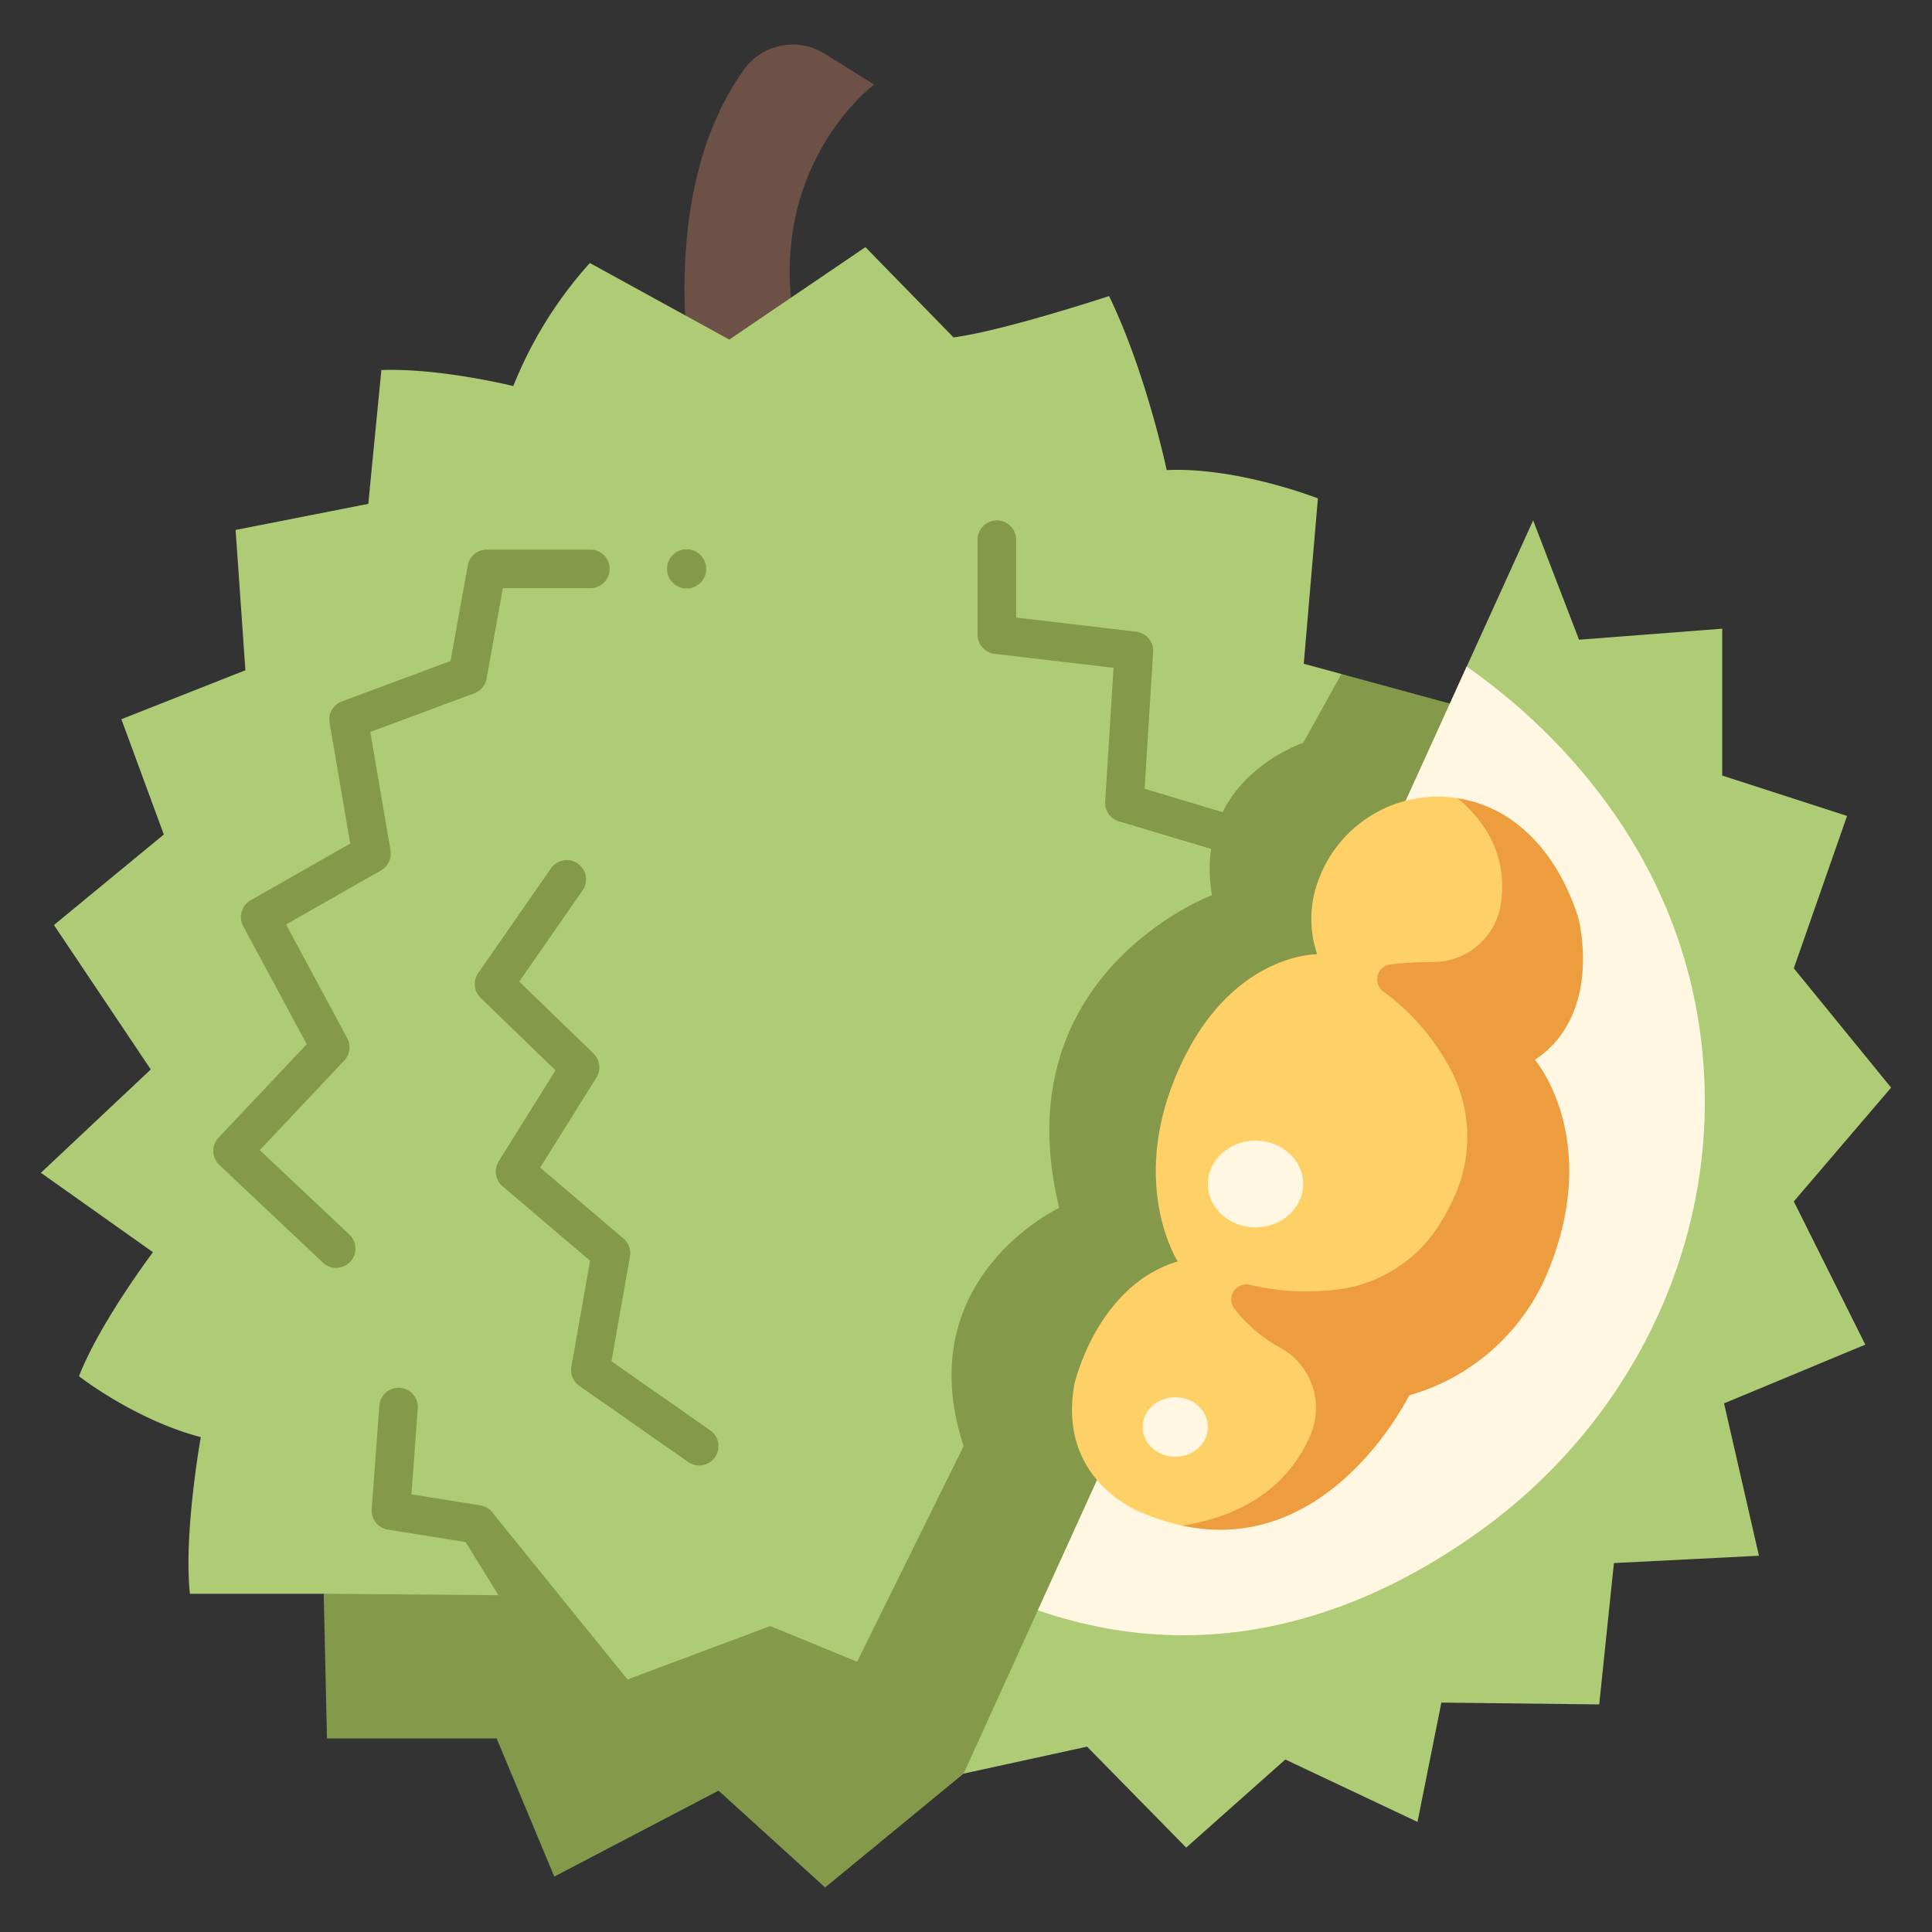
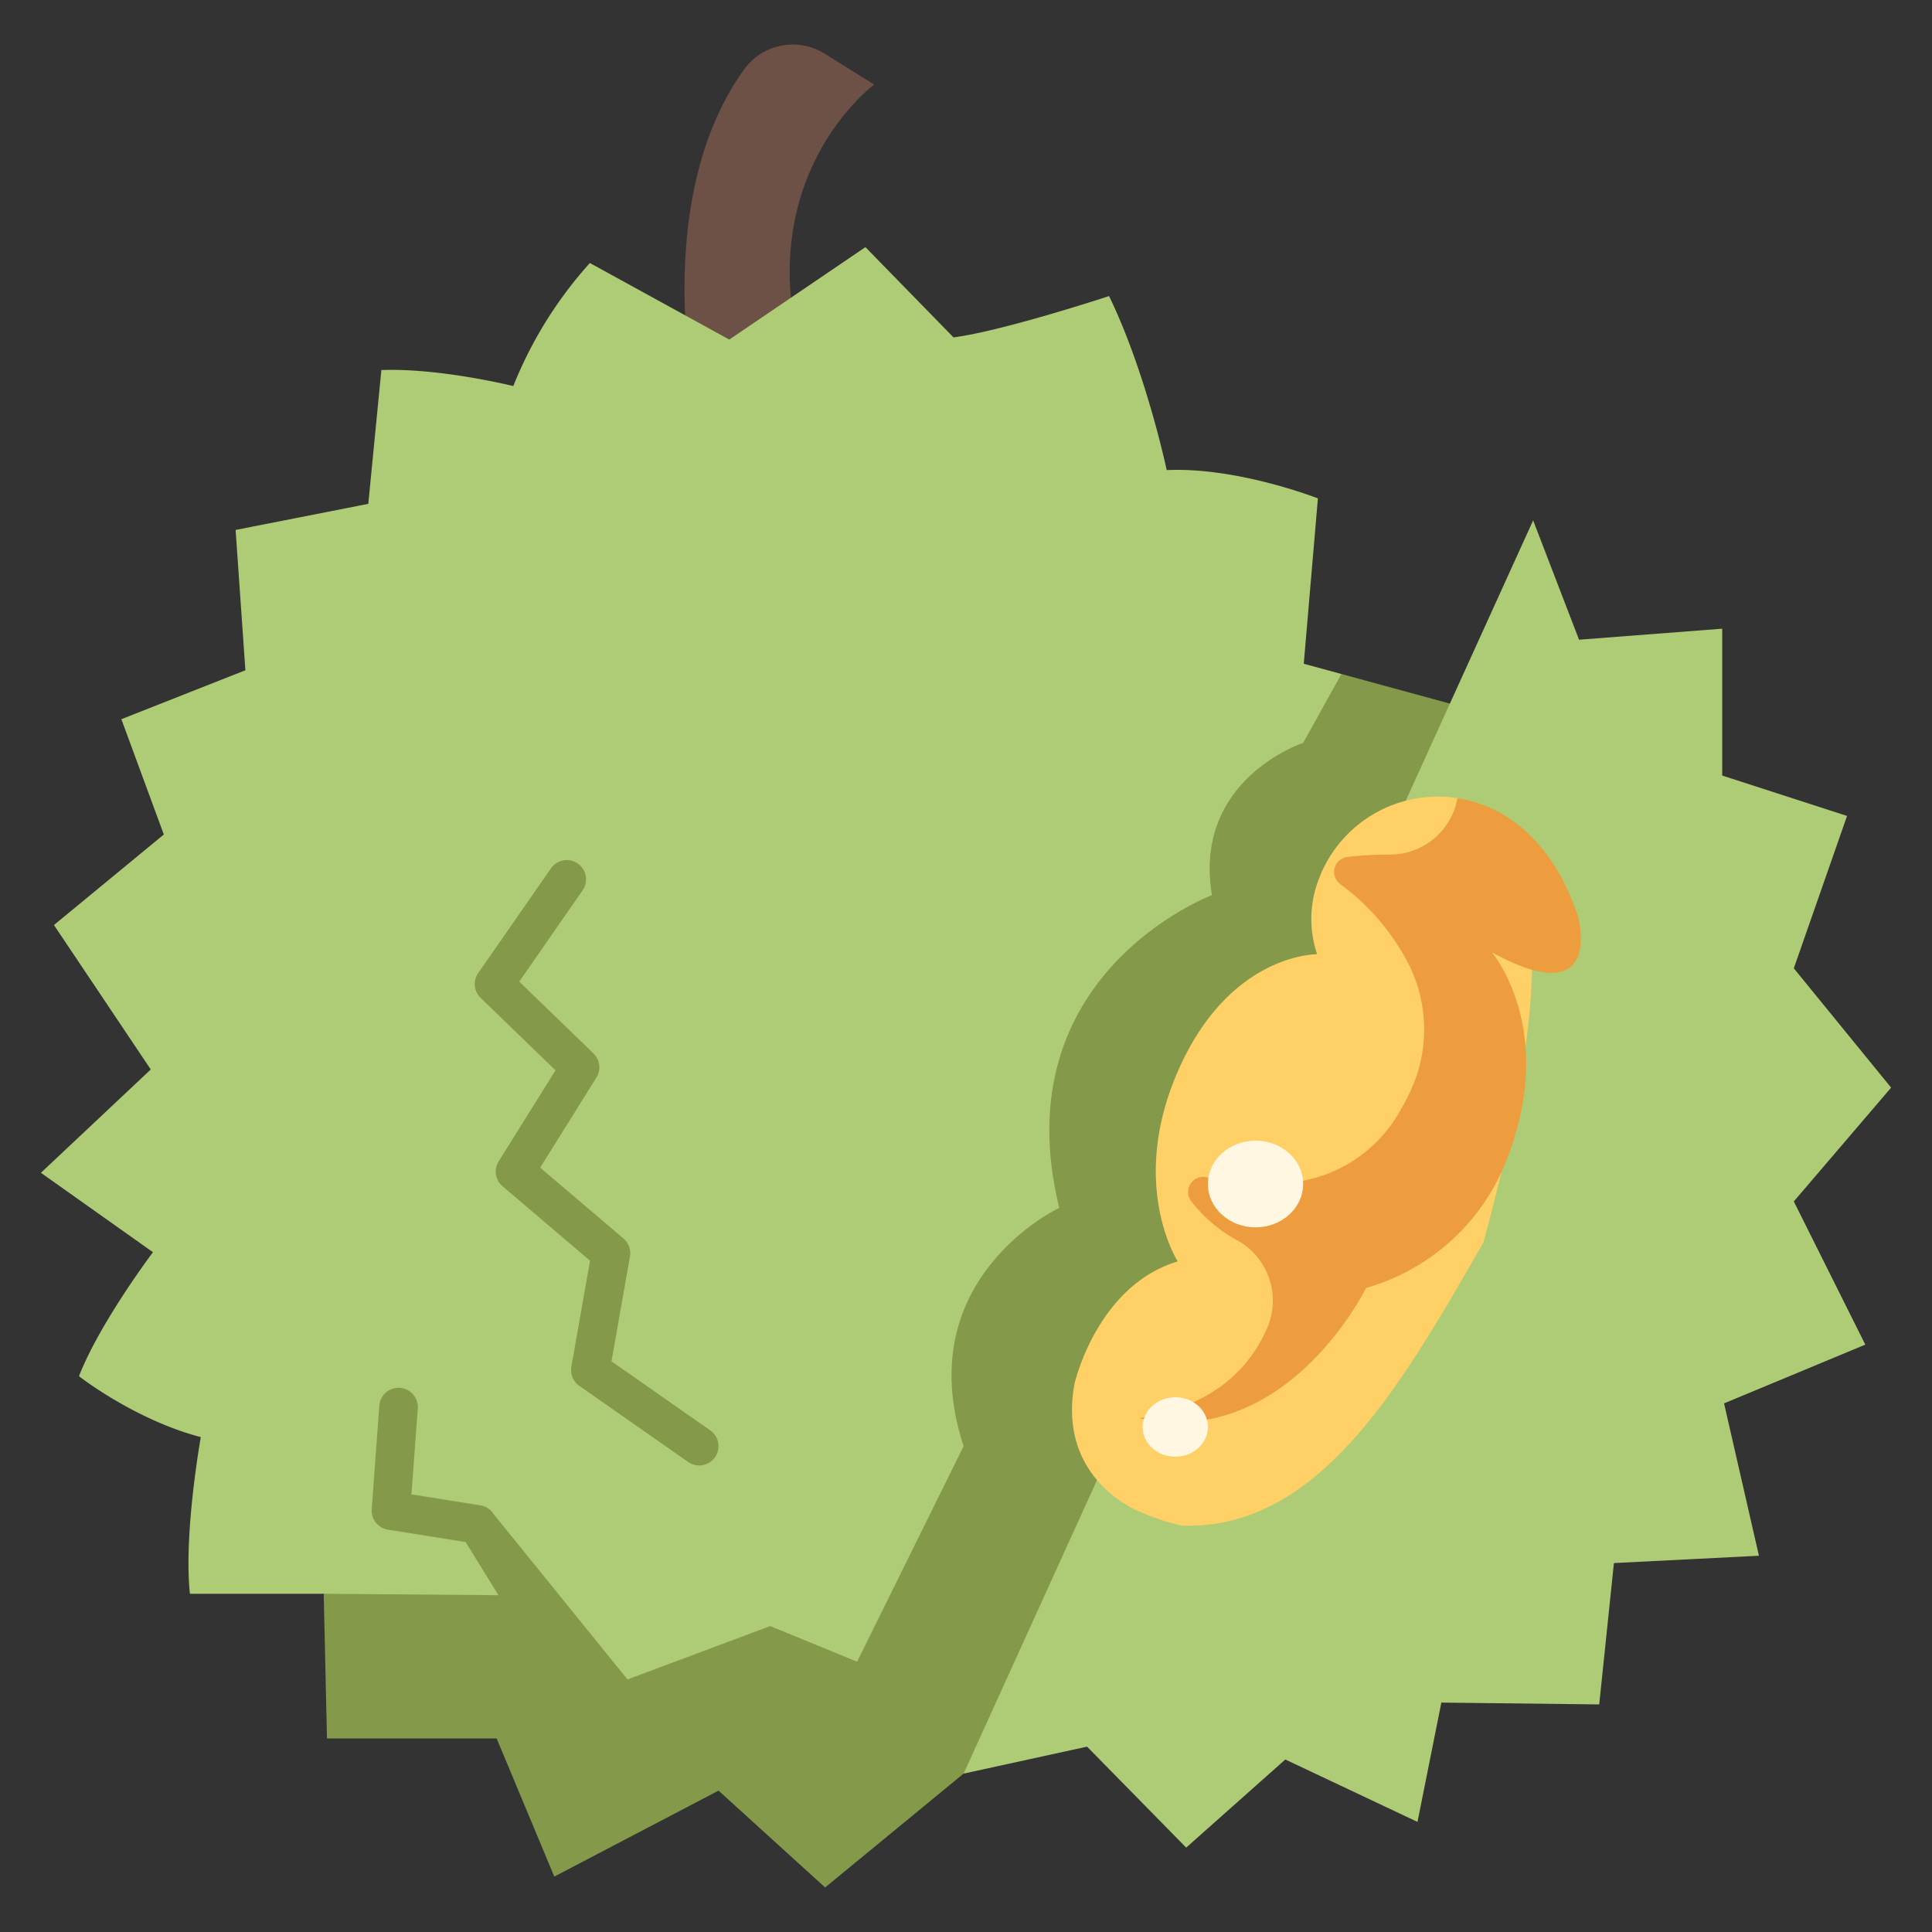
<svg xmlns="http://www.w3.org/2000/svg" id="icons" viewBox="0 0 340 340">
  <rect x="0" y="0" width="340" height="340" fill="#333333" stroke="none" />
  <path d="M145.131,9.451l8.716,5.433s-20.788,15.291-13.2,46.084l-18.434,8.8s-7.557-34.93,8.754-57.576A10.57,10.57,0,0,1,145.131,9.451Z" style="fill:#6d5046" />
  <path d="M128.35,59.759,103.806,46.284A72.589,72.589,0,0,0,90.331,67.94s-12.881-3.2-23.218-2.817l-2.3,23.545L41.462,93.262l1.723,24.694L21.362,126.57l7.466,20.291L9.494,162.788l17.037,25.421L7.2,206.394l19.717,13.974S17.534,232.81,13.9,242.19c0,0,9.762,7.657,21.439,10.72,0,0-3.062,17.037-1.914,27.565H56.967l69.472,27.58,48.773-15.914c30.045-71.807,72.263-161.031,60.852-173.527l-6.623-1.807,2.488-29.1s-14.165-5.552-26.608-4.977c0,0-3.637-17.229-10.145-30.628,0,0-18.568,6.125-27.374,7.274L152.3,43.492Z" style="fill:#aecc76" />
  <path d="M236.064,118.614l-6.725,12.119s-19.442,6.339-16.06,26.8c0,0-36.955,13.83-26.871,55.032,0,0-26.507,12.389-16.829,41.941l-18.741,37.926-15.294-6.269-25.119,9.394L95.353,280.79l-38.386-.315.575,25.46H87.4l10.145,24.311,28.906-15.123,18.759,17.037,43.071-35.414,70.635-171.9Z" style="fill:#84994a" />
  <polygon points="169.579 312.127 269.807 91.58 277.884 112.579 303.082 110.641 303.082 136.485 325.05 143.592 315.681 170.406 332.803 191.404 315.681 211.433 328.262 236.632 303.405 246.969 309.543 273.783 284.022 275.075 281.437 299.95 253.655 299.627 249.455 320.626 226.195 309.642 208.75 325.148 191.305 307.38 169.579 312.127" style="fill:#aecc76" />
-   <path d="M299.911,189.425c-1.973-39.724-28.822-63.087-41.8-72.117L182.641,283.385c31.581,10.871,58.634-.214,77.669-13.855C286.083,251.06,301.484,221.093,299.911,189.425Z" style="fill:#fff7e1" />
  <path d="M208.1,268.5a38.9,38.9,0,0,1-7.245-2.344s-14.872-5.428-11.776-22.574c0,0,3.9-17.307,18.188-21.594,0,0-8.536-13.208-.238-32.862,9.049-21.432,24.766-21.194,24.766-21.194a19.381,19.381,0,0,1,.372-13.424,22.357,22.357,0,0,1,24.32-14.043c17.91,7.26,15.6,37.726,4.563,78.194C246.606,243.763,232.277,269.164,208.1,268.5Z" style="fill:#ffd066" />
-   <path d="M59.157,223.129a3.383,3.383,0,0,1-2.326-.923L38.6,205.011a3.392,3.392,0,0,1-.14-4.795l15.519-16.455L42.8,162.991a3.391,3.391,0,0,1,1.308-4.554l17.523-9.985L58,127.186a3.393,3.393,0,0,1,2.162-3.75l19.127-7.112,3.031-16.813a3.392,3.392,0,0,1,3.338-2.79H103.9a3.392,3.392,0,1,1,0,6.784H88.5l-2.87,15.926a3.393,3.393,0,0,1-2.156,2.577l-18.307,6.807,3.554,20.839a3.394,3.394,0,0,1-1.665,3.517l-16.71,9.521L61.108,182.7a3.392,3.392,0,0,1-.52,3.934L45.718,202.4l15.767,14.867a3.392,3.392,0,0,1-2.328,5.86Z" style="fill:#84994a" />
  <path d="M123.044,257.894a3.376,3.376,0,0,1-1.941-.612l-19.152-13.393a3.394,3.394,0,0,1-1.4-3.368l3.287-18.661-15.4-13.1a3.39,3.39,0,0,1-.68-4.38l10-16.02L84.586,175.613a3.39,3.39,0,0,1-.426-4.373L96.97,152.8a3.392,3.392,0,0,1,5.571,3.871L91.376,172.743l13.067,12.645a3.392,3.392,0,0,1,.519,4.234l-9.9,15.863,14.657,12.467a3.392,3.392,0,0,1,1.143,3.172l-3.249,18.445,17.38,12.154a3.392,3.392,0,0,1-1.947,6.171Z" style="fill:#84994a" />
  <path d="M96.067,291.172a3.391,3.391,0,0,1-2.888-1.61L81.943,271.379l-13.683-2.19a3.391,3.391,0,0,1-2.847-3.6l1.347-18.26a3.392,3.392,0,0,1,6.765.5l-1.118,15.152,12.141,1.943a3.4,3.4,0,0,1,2.35,1.567l23.527,29.061c.984,1.594-10.984-5.874-12.577-4.889A3.384,3.384,0,0,1,96.067,291.172Z" style="fill:#84994a" />
-   <path d="M224.546,152.653a3.385,3.385,0,0,1-.972-.143l-26.666-7.967a3.391,3.391,0,0,1-2.415-3.462l1.472-23.552-20.927-2.466a3.392,3.392,0,0,1-3-3.368V94.972a3.392,3.392,0,0,1,6.784,0v13.707l21.122,2.489a3.392,3.392,0,0,1,2.988,3.581l-1.5,24.065,24.084,7.2a3.393,3.393,0,0,1-.97,6.643Z" style="fill:#84994a" />
-   <circle cx="120.832" cy="100.114" r="3.452" style="fill:#84994a" />
-   <path d="M277.754,161.5c-2.526-7.874-6.372-12.967-10.47-16.249a22.785,22.785,0,0,0-10.8-4.783c3.623,2.943,9.21,9.192,7.589,18.909a12.028,12.028,0,0,1-11.948,9.914,67.1,67.1,0,0,0-7.384.425,2.654,2.654,0,0,0-1.32,4.756,40.3,40.3,0,0,1,12.306,14.594,25.564,25.564,0,0,1,.184,21.612,41.628,41.628,0,0,1-2.289,4.327l-.068.112a24.821,24.821,0,0,1-16.544,11.56,42.329,42.329,0,0,1-17.064-.586,2.66,2.66,0,0,0-2.738,4.185,25.586,25.586,0,0,0,8.1,6.9,12.109,12.109,0,0,1,5.321,15.337c-3.076,7.2-9.54,13.83-22.534,15.983,26.032,5.571,39.887-22.931,39.887-22.931a37.522,37.522,0,0,0,24.97-23.136c8.607-22.586-2.824-35.922-2.824-35.922C282.278,178.411,277.754,161.5,277.754,161.5Z" style="fill:#ed9d3e" />
+   <path d="M277.754,161.5c-2.526-7.874-6.372-12.967-10.47-16.249a22.785,22.785,0,0,0-10.8-4.783a12.028,12.028,0,0,1-11.948,9.914,67.1,67.1,0,0,0-7.384.425,2.654,2.654,0,0,0-1.32,4.756,40.3,40.3,0,0,1,12.306,14.594,25.564,25.564,0,0,1,.184,21.612,41.628,41.628,0,0,1-2.289,4.327l-.068.112a24.821,24.821,0,0,1-16.544,11.56,42.329,42.329,0,0,1-17.064-.586,2.66,2.66,0,0,0-2.738,4.185,25.586,25.586,0,0,0,8.1,6.9,12.109,12.109,0,0,1,5.321,15.337c-3.076,7.2-9.54,13.83-22.534,15.983,26.032,5.571,39.887-22.931,39.887-22.931a37.522,37.522,0,0,0,24.97-23.136c8.607-22.586-2.824-35.922-2.824-35.922C282.278,178.411,277.754,161.5,277.754,161.5Z" style="fill:#ed9d3e" />
  <ellipse cx="220.952" cy="208.364" rx="8.381" ry="7.63" style="fill:#fff7e1" />
  <ellipse cx="206.825" cy="251.123" rx="5.746" ry="5.231" style="fill:#fff7e1" />
</svg>